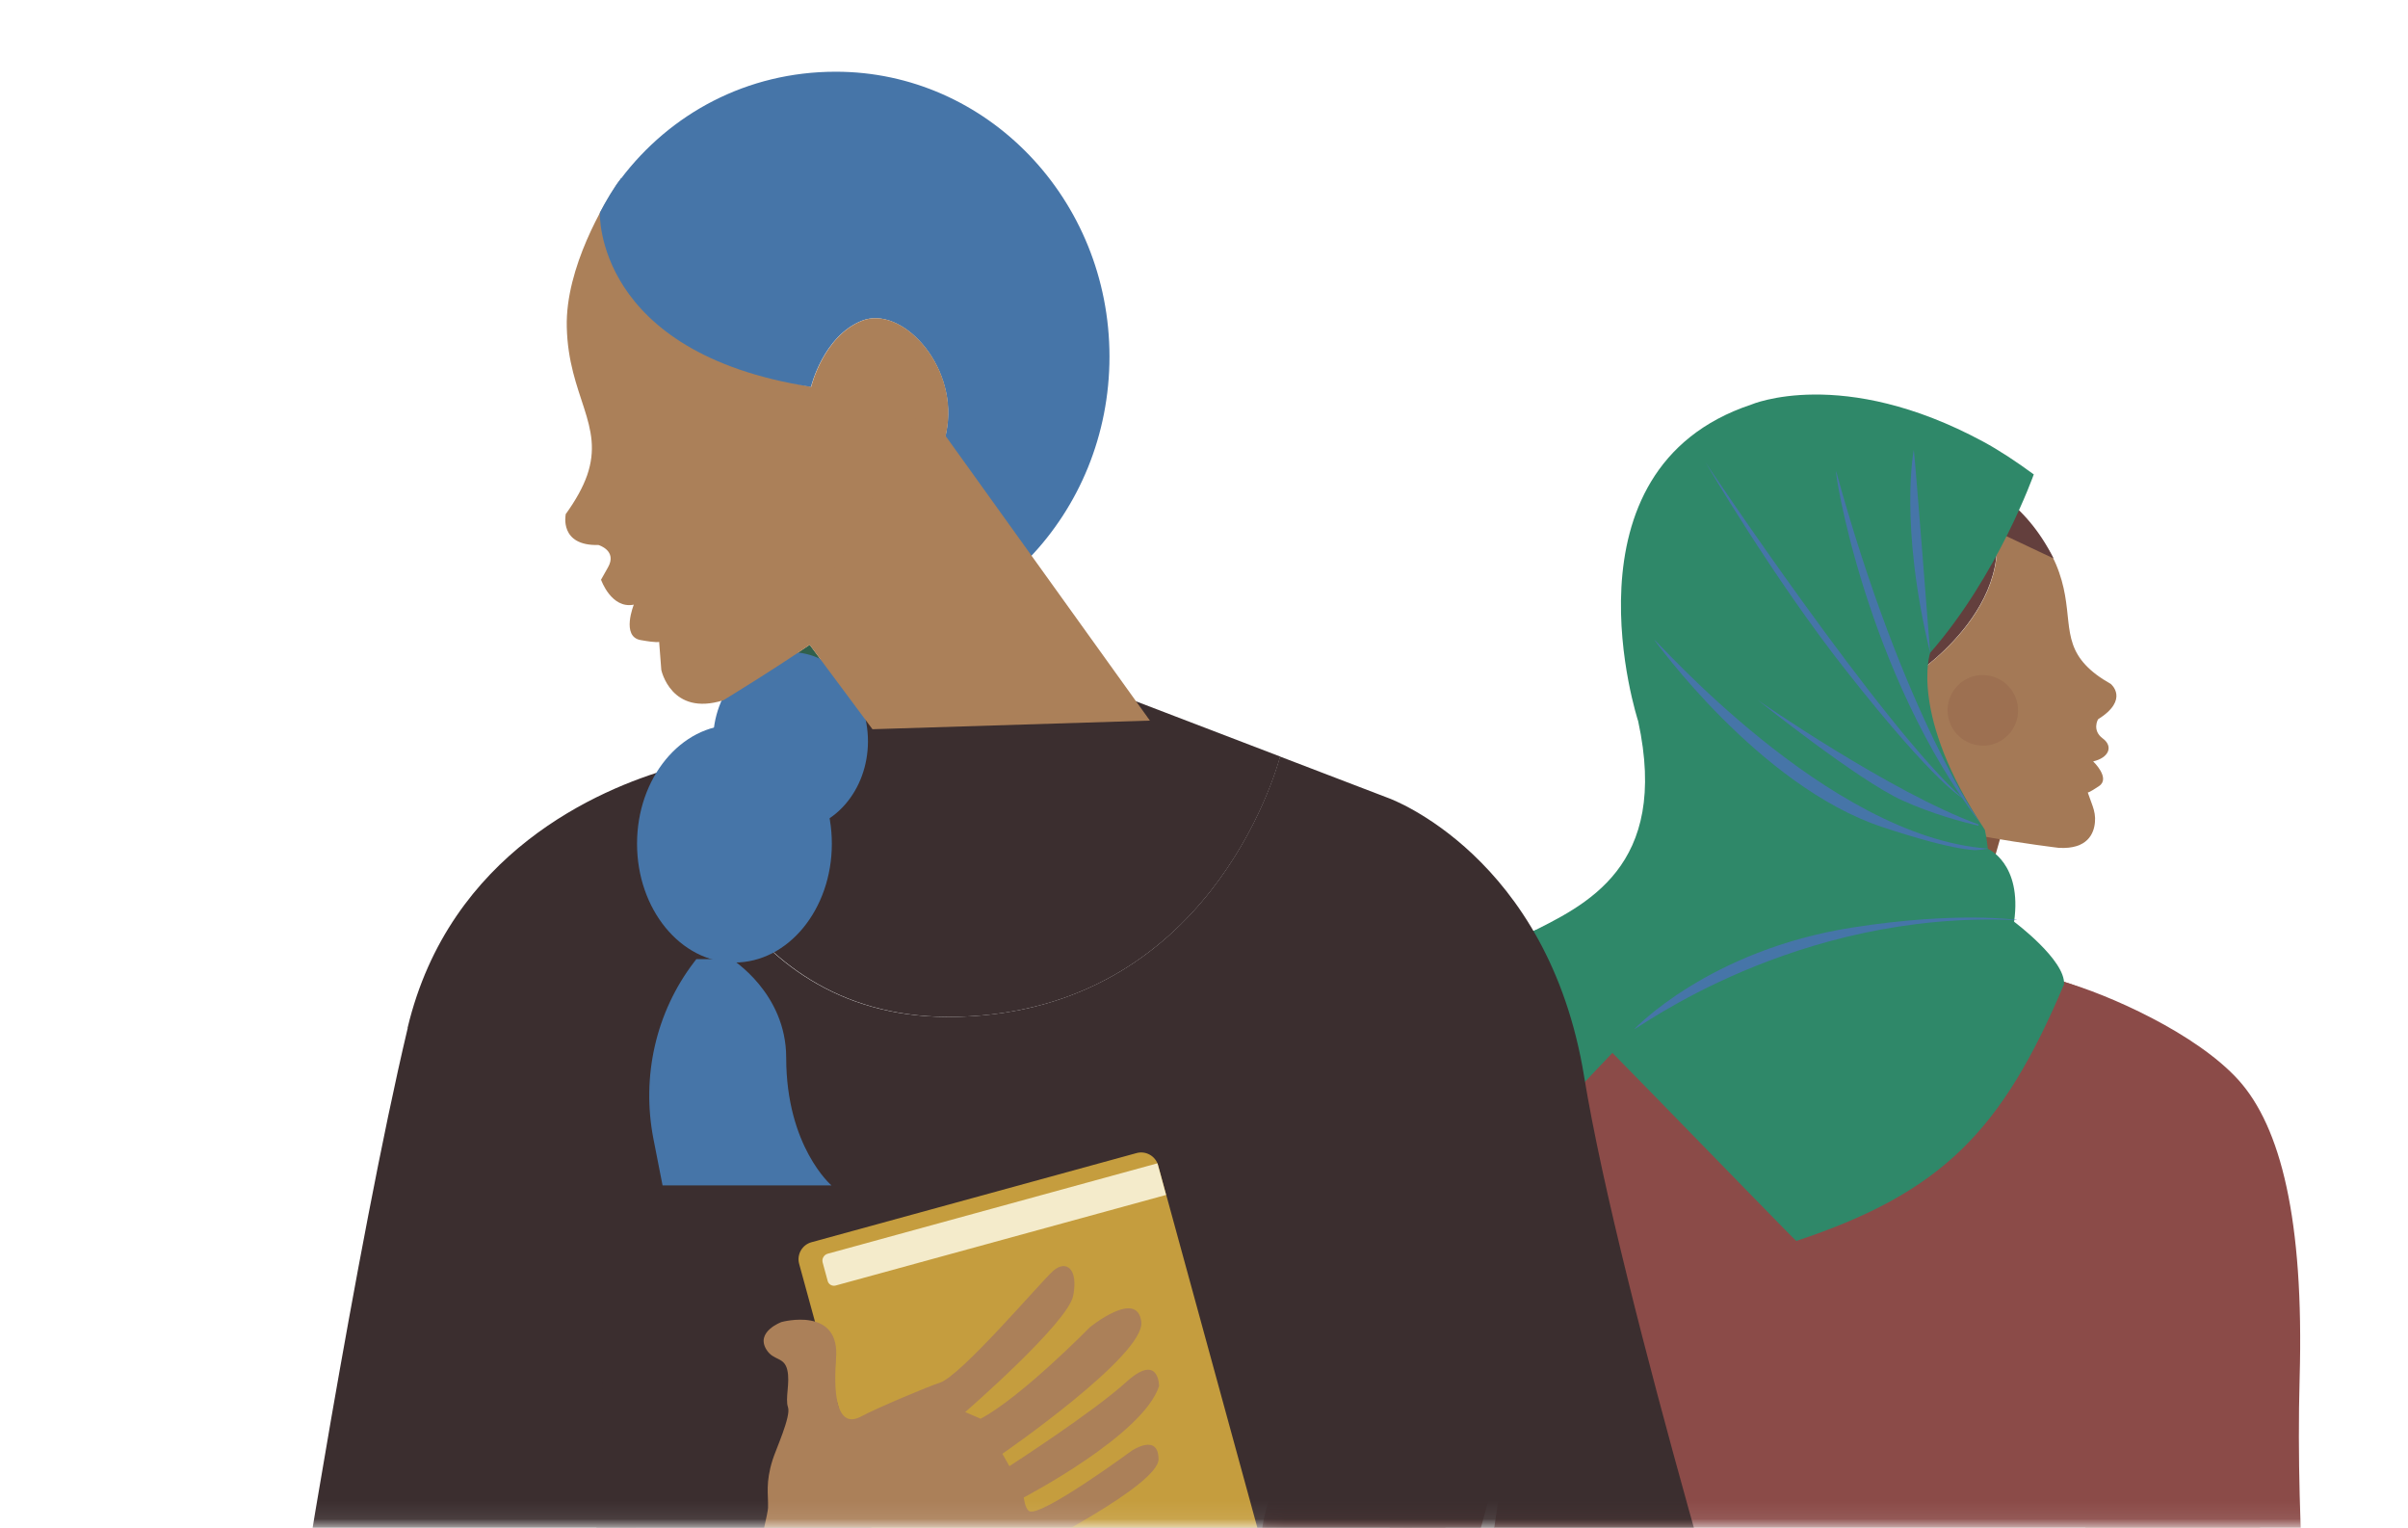
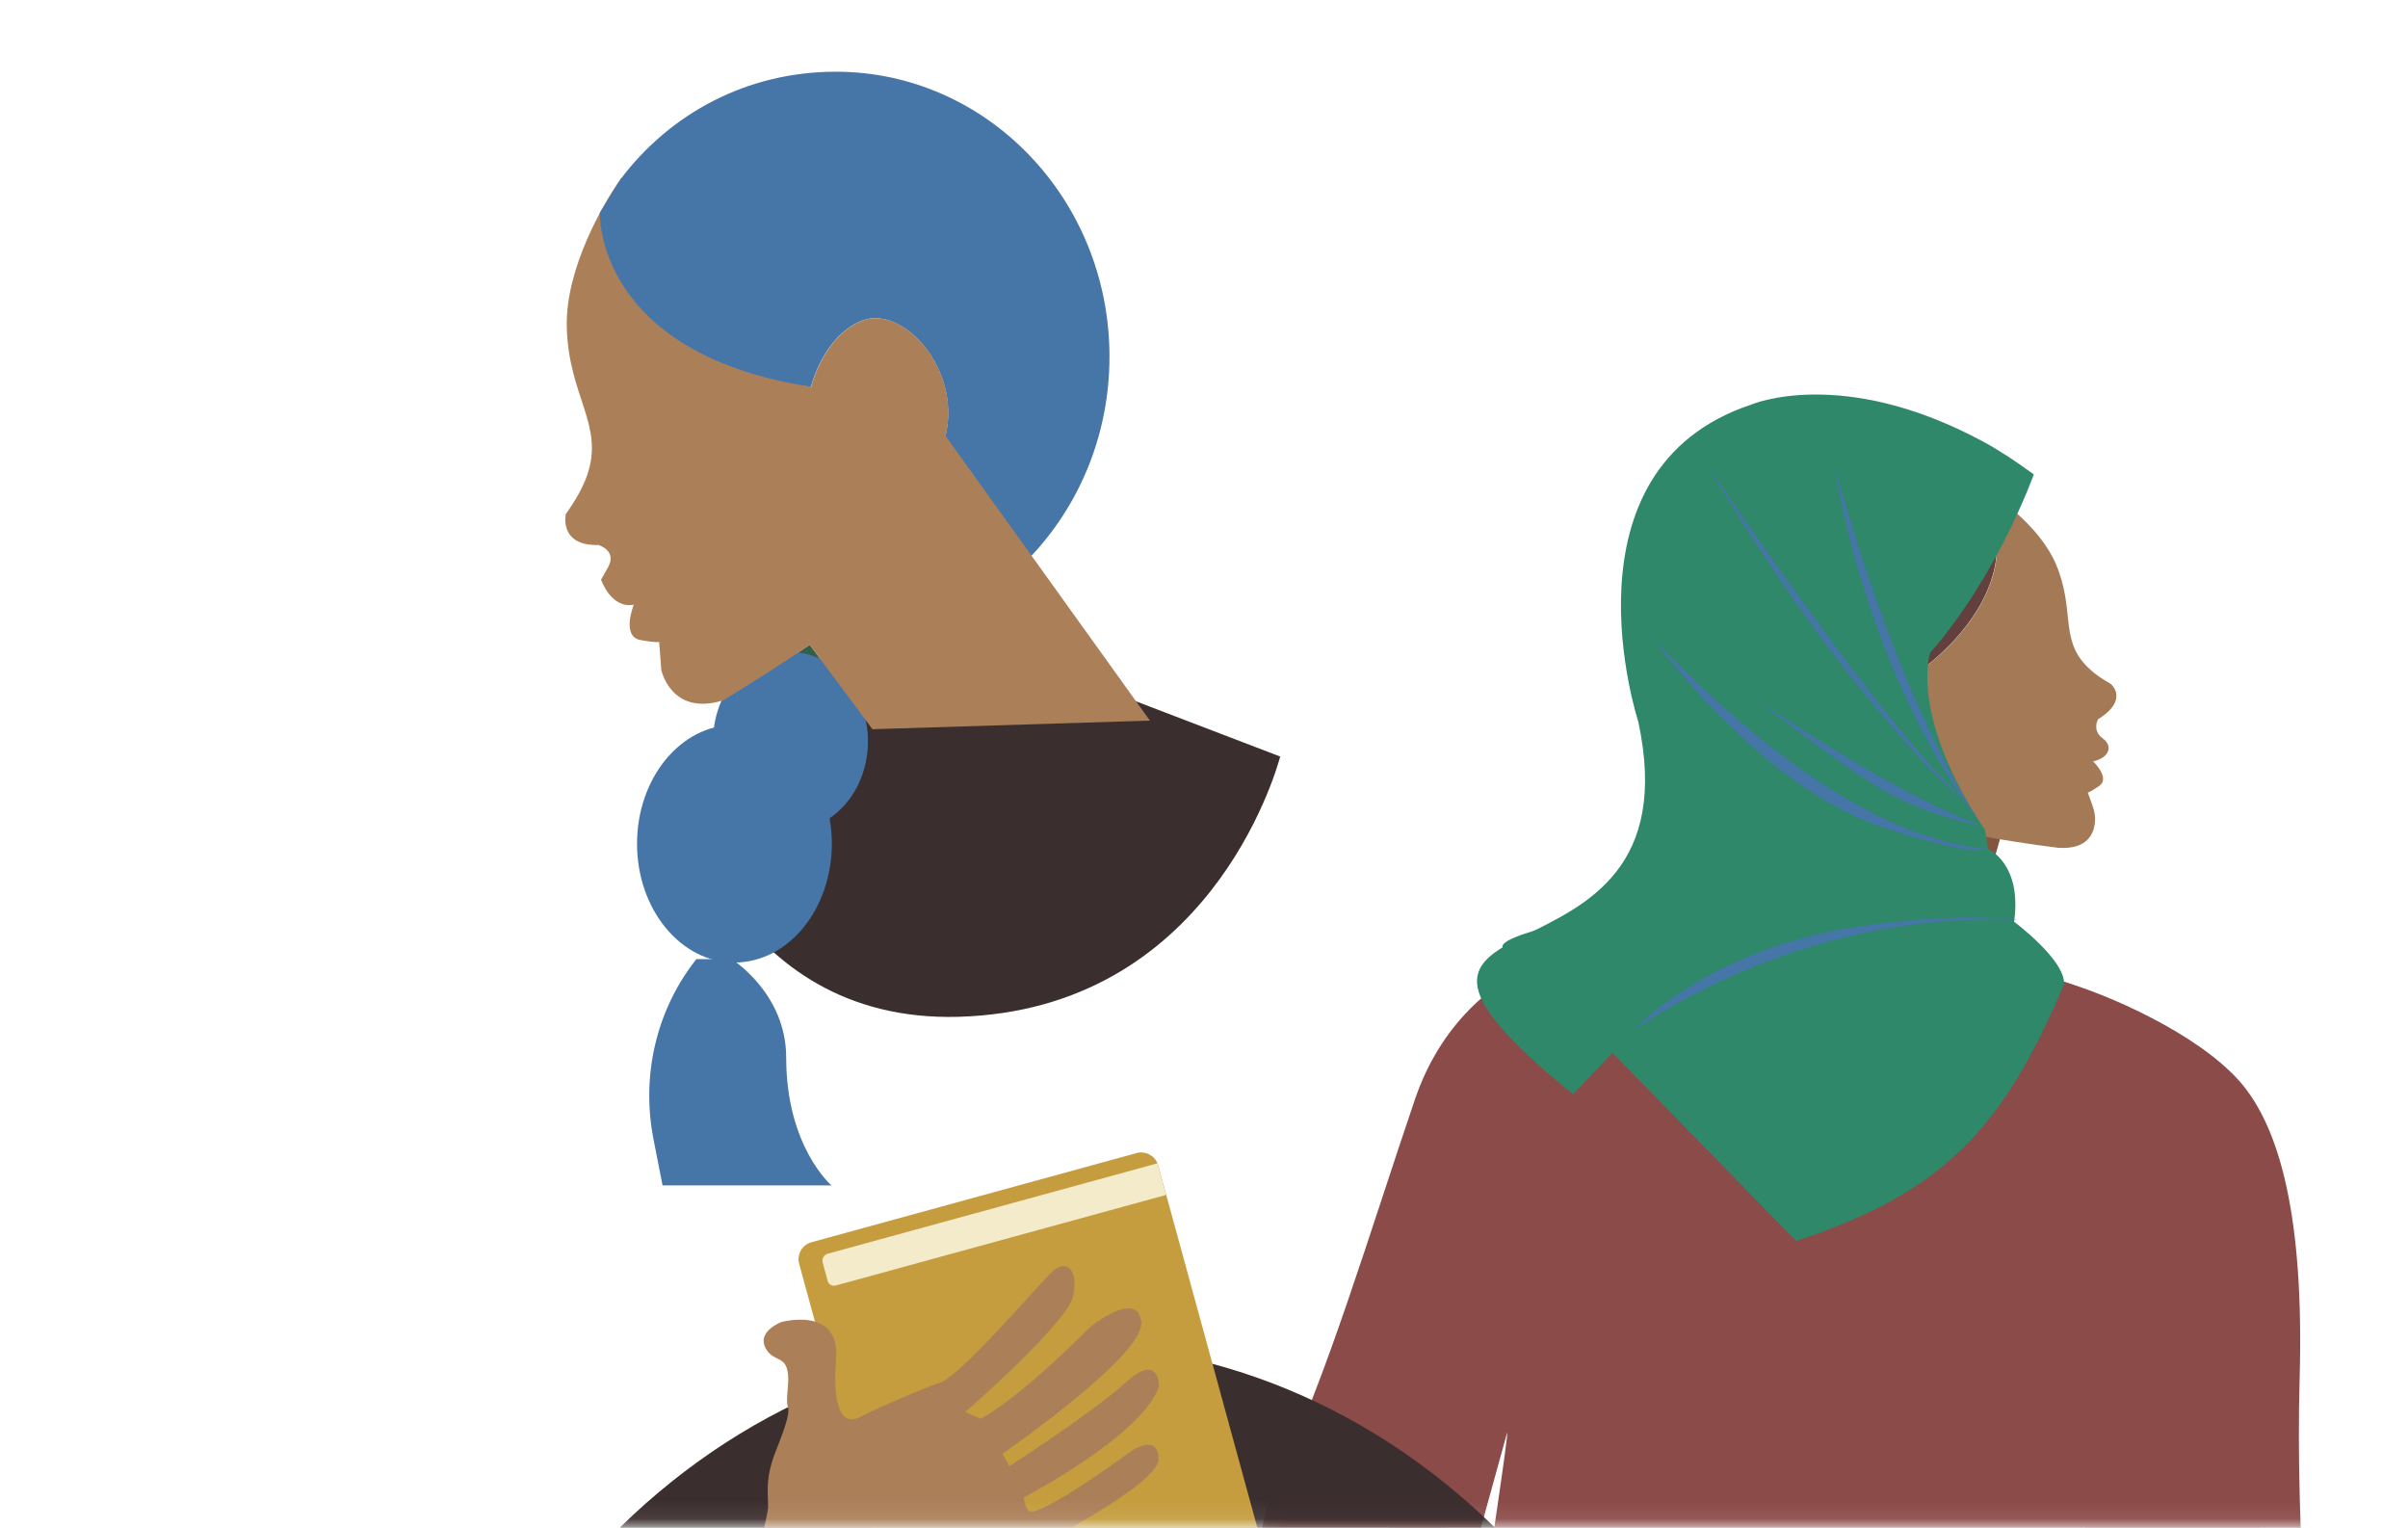
<svg xmlns="http://www.w3.org/2000/svg" width="134" height="85" viewBox="0 0 134 85" fill="none">
  <mask id="mask0_16_314" style="mask-type:luminance" maskUnits="userSpaceOnUse" x="70" y="16" width="64" height="69">
    <path d="M133.56 16.22H70.13V84.92H133.56V16.22Z" fill="white" />
  </mask>
  <g mask="url(#mask0_16_314)">
    <path d="M125.56 91.97C125.56 91.97 126.3 75.55 125.33 66.73C124.28 57.22 114.73 54.58 114.73 54.58L109.62 52.55C109.97 51.31 111.61 45.6 111.61 45.58L105.4 38.49L99.59 49.45C99.08 49.74 98.54 49.97 97.84 50.18L95.9 50.65L95.84 50.67L87.41 52.73C87.41 52.73 80.79 54.21 78.27 62.82C75.74 71.43 74.63 82.09 74.63 82.09L79.37 87.14L89.36 66.81L111.59 68.89L118 92.03L125.56 91.97Z" fill="#835540" />
    <path d="M114.73 54.58C114.73 54.58 106.97 60.78 91.63 51.67C90.09 52.07 81.61 52.75 78.74 61.16C76.32 68.26 73.69 77.07 71.17 82.08C69.92 84.58 69.78 87.5 70.84 90.09C72.32 93.75 74.79 98.42 78.19 100.27L83.87 79.7C84.02 79.99 79.83 105.81 80.51 106.17C85.66 108.86 116.37 120.92 128.66 94.56C128.66 94.56 127.72 85.49 127.97 76.66C128.22 67.83 126.91 62.69 124.57 60.09C122.22 57.49 117.31 55.31 114.73 54.59" fill="#8B4B48" />
    <path d="M104.98 42.04C104.98 42.04 104.65 42.66 103.31 40.57C101.98 38.47 102.63 37.05 104.25 36.97C105.88 36.89 106.66 37.45 106.66 37.45C106.66 37.45 113.7 32.79 110.1 26.99C107.29 25.46 103.88 25.2 100.72 26.63C95.34 29.06 93.58 34.5 96.11 40.11C98.64 45.72 106.57 46.99 111.95 44.56C111.98 44.55 107.9 44.07 107.15 43.41C105.6 42.03 104.98 42.04 104.98 42.04Z" fill="#633F3D" />
    <path d="M117.46 38.05C116.84 37.7 116.4 37.36 116.07 37.01C114.63 35.49 115.47 33.9 114.41 31.39C113.51 29.26 111.07 27.58 110.32 27.12C110.25 27.08 110.18 27.04 110.11 27C113.71 32.8 106.67 37.45 106.67 37.45C106.67 37.45 105.47 34.82 103.4 35.73C101.91 36.38 101.45 38.86 102.82 40.94C103.89 42.57 105.42 41.87 105.42 41.87C105.42 41.87 105.99 45.24 107.81 45.91C108.45 46.15 109.5 46.37 110.59 46.57C112.63 46.94 114.57 47.17 114.57 47.17C116.17 47.26 116.53 46.37 116.58 45.73C116.61 45.43 116.55 45.12 116.45 44.84L116.18 44.09C116.18 44.09 116.25 44.11 116.81 43.73C117.46 43.29 116.48 42.36 116.48 42.36C117.35 42.16 117.62 41.53 117.01 41.08C116.4 40.63 116.75 40.02 116.75 40.02C118.52 38.91 117.46 38.05 117.46 38.05Z" fill="#A47956" />
-     <path d="M104.58 26C104.58 26 111.06 24.68 114.28 31.07L104.07 26.25C104.31 25.9 104.24 26.31 104.58 25.99" fill="#633F3D" />
-     <path d="M110.34 37.56C110.28 37.56 110.21 37.56 110.15 37.56C109.07 37.67 108.28 38.63 108.39 39.71C108.49 40.72 109.34 41.48 110.34 41.48C110.4 41.48 110.47 41.48 110.53 41.48C111.61 41.37 112.4 40.41 112.29 39.33C112.19 38.32 111.34 37.56 110.34 37.56Z" fill="#9D7051" />
    <path d="M113.18 26.38C113.18 26.38 111.2 31.98 107.41 36.32C107.41 36.32 106.2 39.77 110.45 46.16C110.45 46.16 112.82 55.66 101.95 53.32C95.61 51.95 92.76 55.38 92.76 55.38L87.54 60.88C72.36 48.55 94.69 56.38 91.16 40.12C91.16 40.12 86.58 26.13 97.45 22.51C97.45 22.51 102.5 20.33 110.36 24.57C111.23 25.04 112.19 25.67 113.17 26.39" fill="#2F8869" />
-     <path d="M107.41 36.33C107.41 36.33 106.59 25.76 106.5 25.03C106.5 25.03 105.67 29.12 107.41 36.33Z" fill="#4675A8" />
    <path d="M110.25 45.87C110.25 45.87 105.96 39.94 102.18 26.23C102.03 25.91 103.78 37.43 110.25 45.87Z" fill="#4675A8" />
    <path d="M109.27 44.45C104.77 40.48 94.91 25.73 94.91 25.73C94.91 25.73 98.67 32.16 102.74 37.32C107.87 43.84 109.28 44.44 109.28 44.44" fill="#4675A8" />
    <path d="M110.09 45.94L110.11 45.87C105.25 44.11 97.82 38.95 97.82 38.95C97.82 38.95 103.42 43.43 105.86 44.53C107.56 45.3 109.24 45.74 110.1 45.94" fill="#4675A8" />
    <path d="M110.61 47.21C101.67 46.55 92.08 35.46 92.06 35.6C92.06 35.6 97.89 43.74 104.74 46.01C108.91 47.39 110.14 47.37 110.61 47.26V47.21Z" fill="#4675A8" />
    <path d="M110.61 47.22C110.61 47.22 112.54 48.02 112.08 51.28C112.08 51.28 114.94 53.41 114.86 54.76C111.41 62.92 108.06 66.35 99.96 69.04C99.89 69.04 84.46 53.06 84.08 52.96C79.45 51.69 110.6 47.22 110.6 47.22" fill="#2F8869" />
    <path d="M112.23 51.19C99.84 50.62 91 57.36 90.95 57.25C90.95 57.25 95.08 52.85 103.1 51.6C108.91 50.69 112.23 51.18 112.23 51.18" fill="#4675A8" />
  </g>
  <mask id="mask1_16_314" style="mask-type:luminance" maskUnits="userSpaceOnUse" x="0" y="0" width="116" height="85">
    <path d="M115.23 0H0V84.92H115.23V0Z" fill="white" />
  </mask>
  <g mask="url(#mask1_16_314)">
    <path d="M44.62 42.86C44.62 42.86 44.93 45.32 40.41 46.32C35.9 47.32 47.49 45.82 47.49 45.82C47.49 45.82 45.49 42.61 44.61 42.86" fill="#835540" />
    <path d="M40.97 38.51C40.97 38.51 39.31 40.62 40.99 43.03C41.99 44.47 47.57 43.59 46.64 38L45.06 35.87C43.68 36.81 42.37 37.61 40.98 38.5" fill="#30604C" />
    <path d="M53.33 56.57C67.19 56.18 70.97 43.09 71.24 42.09L63.22 39.02L49.14 38.64L48.63 39.86L39.37 42.28C39.37 42.28 38.57 42.4 37.32 42.76C37.59 44.05 40.6 56.92 53.34 56.57" fill="#3B2E2F" />
-     <path d="M22.69 57.19C19.84 69.17 16.29 91.78 16.29 91.78L30.25 104.65L41.23 62.52L72.19 63.46L84.87 109.75L98.27 98.76C98.27 98.76 90.15 72.16 88.15 59.87C86.14 47.59 77.29 44.41 77.29 44.41L71.23 42.09C70.96 43.08 67.19 56.18 53.32 56.57C40.58 56.93 37.57 44.05 37.3 42.76C33.38 43.89 25.01 47.41 22.68 57.19" fill="#3B2E2F" />
-     <path d="M82.28 61.33L32.53 62.21C32.53 62.21 36.68 87.08 28.01 107.58C19.34 128.08 84 120.93 84 120.93C84 120.93 91.37 111.91 81.15 91.79C72.75 75.25 82.28 61.33 82.28 61.33Z" fill="#3B2E2F" />
    <path d="M48.3 41.24C48.3 43.98 46.37 46.2 43.99 46.2C41.61 46.2 39.68 43.98 39.68 41.24C39.68 38.5 41.61 36.28 43.99 36.28C46.37 36.28 48.3 38.5 48.3 41.24Z" fill="#4675A8" />
    <path d="M46.29 46.94C46.29 50.59 43.86 53.55 40.87 53.55C37.88 53.55 35.45 50.59 35.45 46.94C35.45 43.29 37.88 40.33 40.87 40.33C43.86 40.33 46.29 43.29 46.29 46.94Z" fill="#4675A8" />
    <path d="M38.62 53.53C38.66 53.47 38.71 53.42 38.75 53.36H40.71C40.71 53.36 43.75 55.24 43.75 58.84C43.75 63.8 46.27 65.95 46.27 65.95H36.87L36.36 63.35C35.69 59.9 36.49 56.32 38.62 53.53Z" fill="#4675A8" />
    <path d="M50.02 26.49C50.02 26.49 52.21 27.24 52.71 23.73C53.21 20.22 50.13 16.99 47.97 17.84C45.81 18.69 45.13 21.52 45.13 21.52C45.13 21.52 33.27 19.6 34.54 9.96C37.29 6.32 41.56 3.99 46.51 3.99C54.92 3.99 61.74 11.09 61.74 19.84C61.74 28.59 54.92 35.69 46.51 35.69C46.47 35.69 48.09 33.48 48.67 32.18C49.87 29.48 50.02 26.48 50.02 26.48" fill="#4675A8" />
    <path d="M31.47 28.62C32.06 27.8 32.44 27.1 32.67 26.45C33.65 23.63 31.63 22.06 31.54 18.19C31.46 14.89 33.64 11.28 34.34 10.24C34.41 10.14 34.48 10.05 34.55 9.96C33.28 19.6 45.14 21.52 45.14 21.52C45.14 21.52 45.82 18.69 47.98 17.84C50.14 16.99 53.22 20.22 52.72 23.73C52.22 27.24 50.03 26.49 50.03 26.49C50.03 26.49 50.59 31.22 48.62 33.16C47.93 33.84 46.7 34.75 45.39 35.65C42.96 37.32 40.25 38.96 40.25 38.96C37.34 39.87 36.8 37.27 36.8 37.27L36.68 35.71C36.68 35.71 36.6 35.78 35.65 35.61C34.55 35.42 35.27 33.64 35.27 33.64C34.02 33.89 33.45 32.26 33.45 32.26C33.45 32.26 33.29 32.51 33.83 31.57C34.37 30.63 33.3 30.32 33.3 30.32C31.11 30.38 31.48 28.63 31.48 28.63" fill="#AB8059" />
    <path d="M44.54 35.18L48.55 40.57L63.99 40.09L51.39 22.54L44.54 35.18Z" fill="#AB8059" />
-     <path d="M33.38 11.83C33.38 11.83 33.06 19.64 45.13 21.52L34.57 9.91C34.19 10.37 33.68 11.25 33.38 11.83Z" fill="#4675A8" />
+     <path d="M33.38 11.83C33.38 11.83 33.06 19.64 45.13 21.52L34.57 9.91Z" fill="#4675A8" />
    <path d="M95.94 116.48C95.94 93.43 79.33 74.74 58.84 74.74C38.35 74.74 21.74 93.43 21.74 116.48C21.74 139.53 38.35 158.22 58.84 158.22C79.33 158.22 95.94 139.53 95.94 116.48Z" fill="#3B2E2F" />
    <path d="M70.19 89.52L52.1 94.48C51.58 94.62 51.04 94.32 50.9 93.79L44.47 70.31C44.33 69.79 44.64 69.25 45.16 69.11L63.25 64.15C63.77 64.01 64.31 64.32 64.45 64.84L70.88 88.32C71.02 88.84 70.72 89.38 70.19 89.52Z" fill="#C59D3E" />
    <path d="M64.89 66.48L46.5 71.52C46.31 71.57 46.11 71.46 46.06 71.27L45.78 70.24C45.72 70.03 45.85 69.81 46.06 69.75L64.41 64.72L64.89 66.48Z" fill="#F4EBCB" />
    <path d="M43.91 90C44.2 90.55 44.28 90.47 44.9 90.64C45.87 90.9 47.48 91 49.61 89.98C53.27 88.24 57.12 86.33 57.12 86.33C57.12 86.33 64.48 82.64 64.47 81.18C64.46 79.71 62.98 80.71 62.98 80.71C62.98 80.71 57.91 84.44 57.27 84.07C57.04 83.94 56.97 83.31 56.97 83.31C56.97 83.31 63.63 79.84 64.5 77.11C64.5 77.11 64.5 75.23 62.67 76.89C60.84 78.56 56.17 81.57 56.17 81.57L55.78 80.88C55.78 80.88 63.74 75.39 63.51 73.54C63.29 71.69 60.65 73.84 60.65 73.84C60.65 73.84 56.85 77.72 54.57 78.93L53.71 78.56C53.71 78.56 59.42 73.61 59.72 72.09C60.02 70.57 59.32 70.08 58.61 70.7C57.9 71.33 53.46 76.57 52.29 76.93C51.73 77.1 48.76 78.35 47.91 78.81C46.66 79.48 46.36 77.82 46.52 75.72C46.52 75.69 46.52 75.66 46.52 75.63C46.8 72.64 43.49 73.55 43.49 73.55C43.49 73.55 42.01 74.09 42.66 75.1C43.06 75.72 43.63 75.47 43.81 76.21C43.98 76.92 43.68 77.8 43.85 78.29C44.03 78.79 43.16 80.67 42.99 81.23C42.59 82.51 42.76 83.12 42.74 83.89C42.74 84.13 42.3 85.96 42.25 86.13C42.06 86.79 42.19 86.82 42.47 87.37L43.9 89.99L43.91 90Z" fill="#AB8059" />
  </g>
</svg>